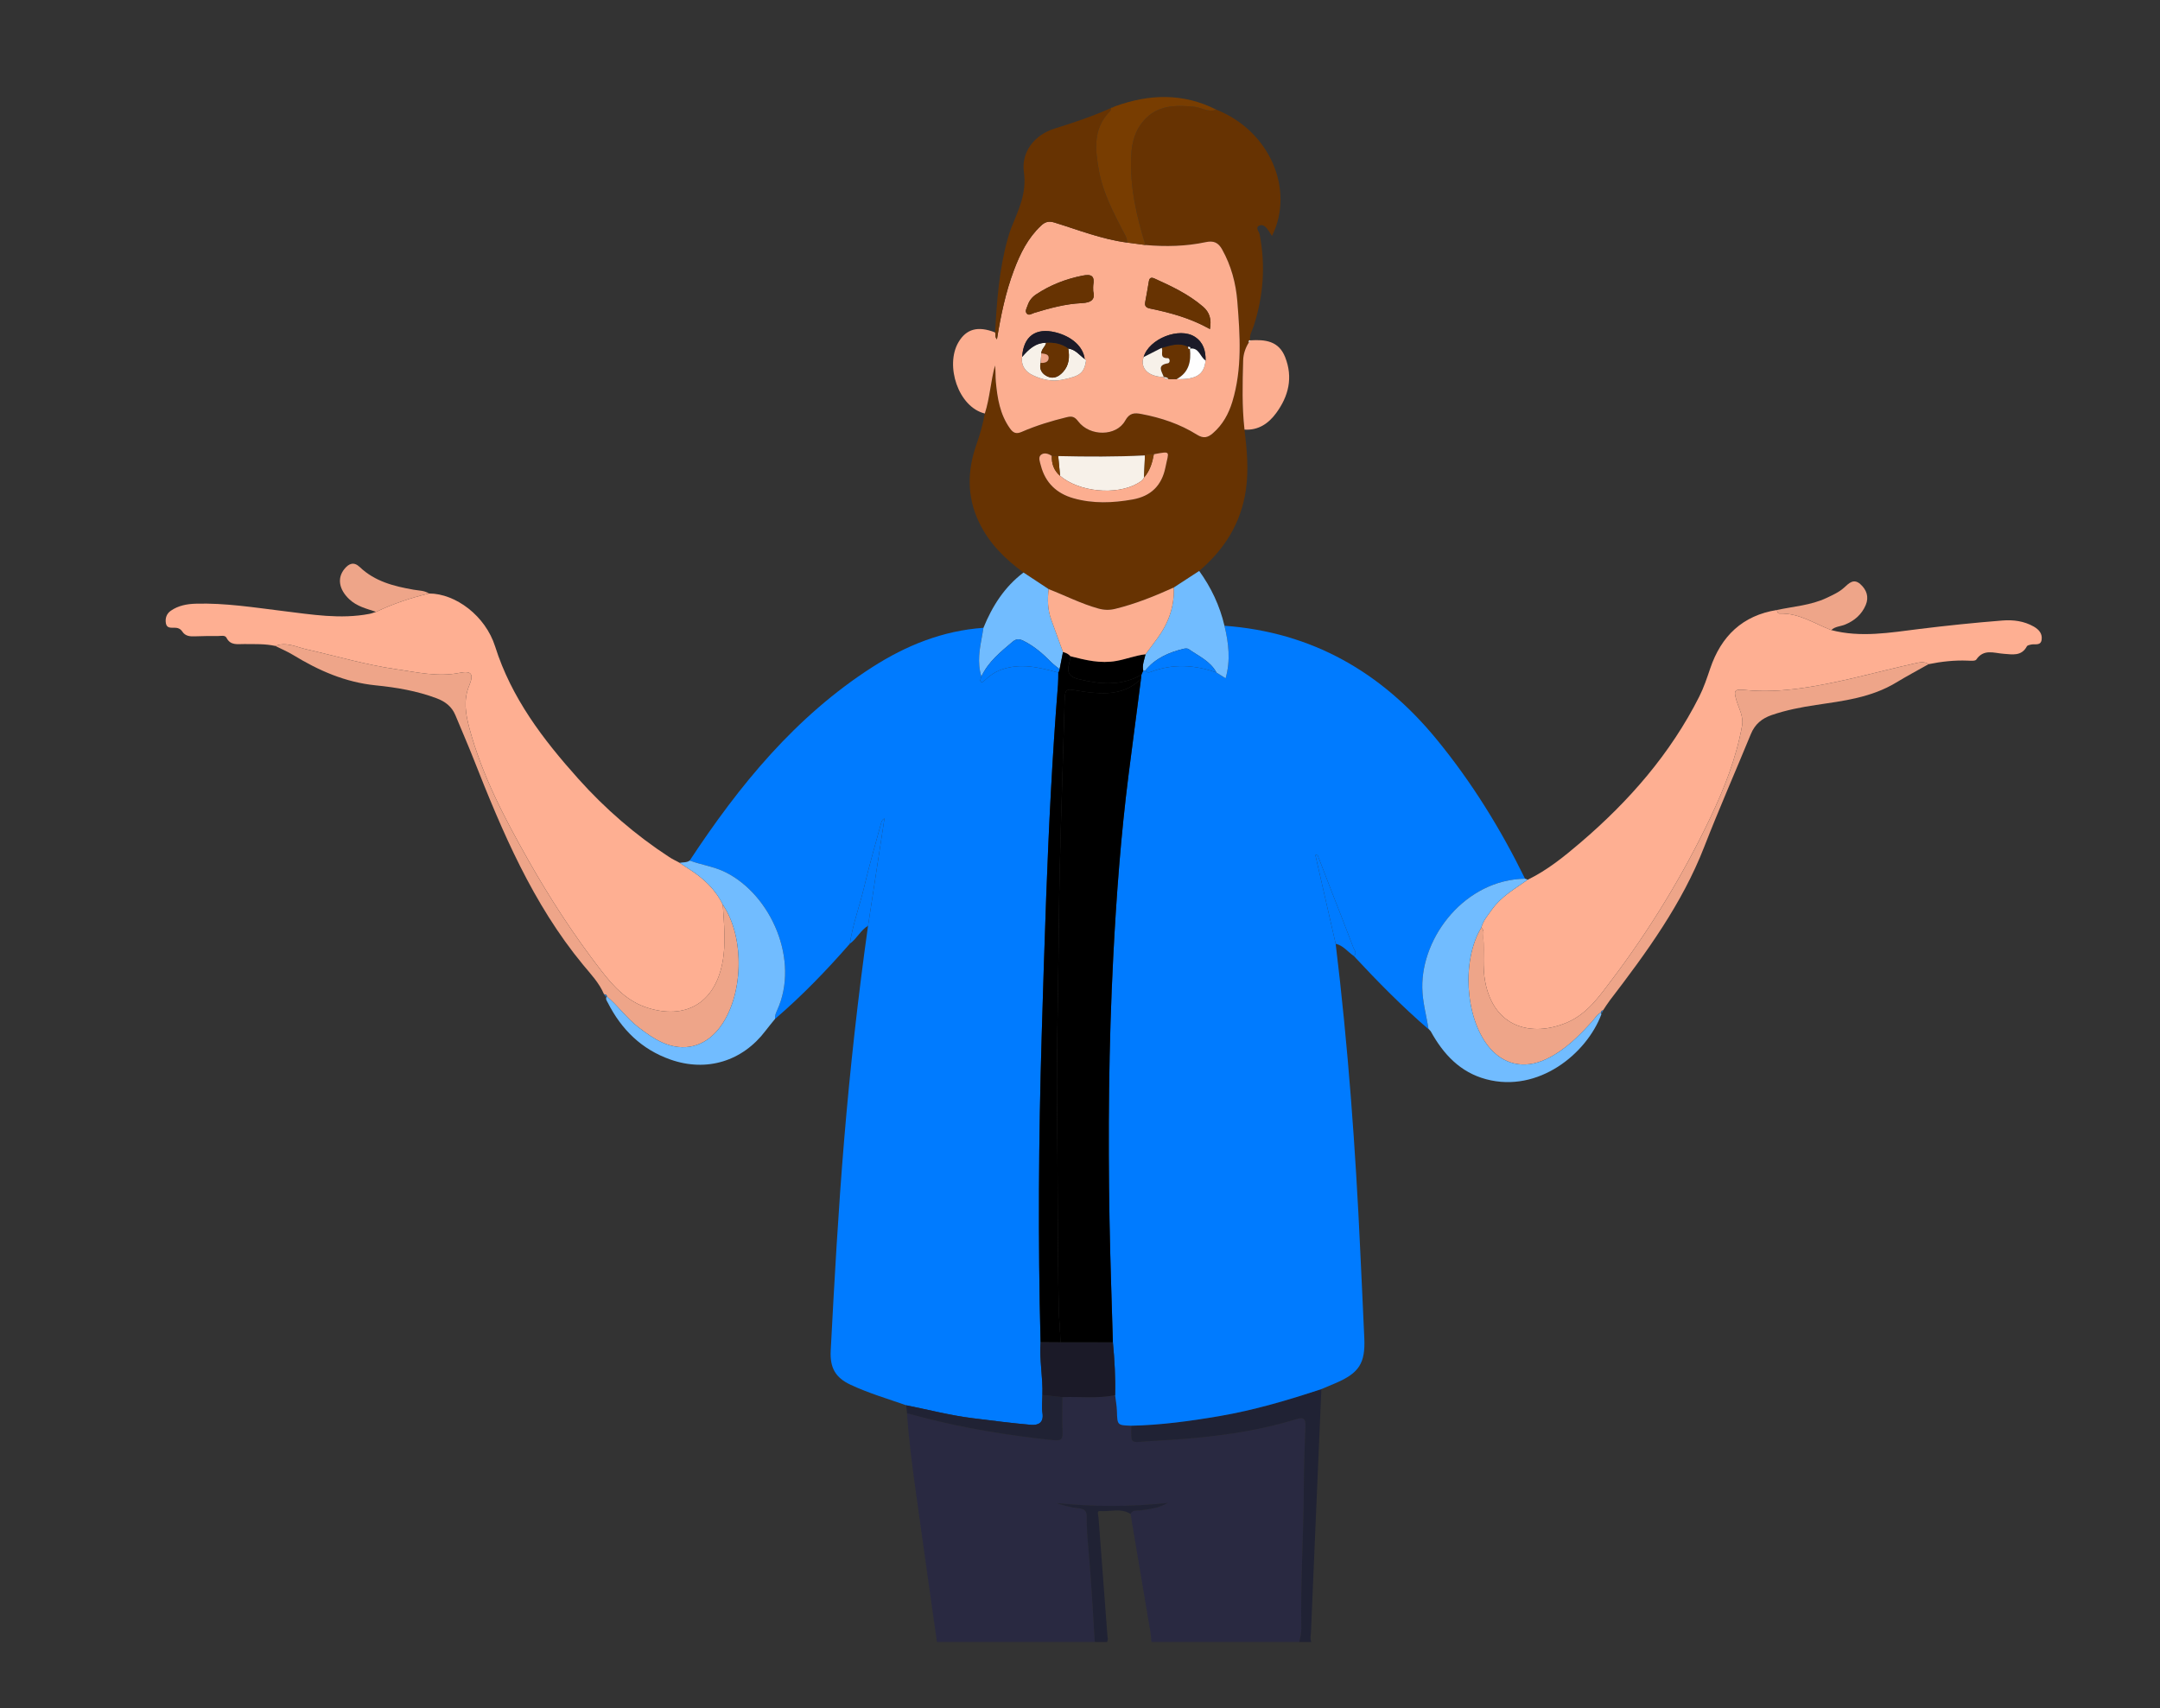
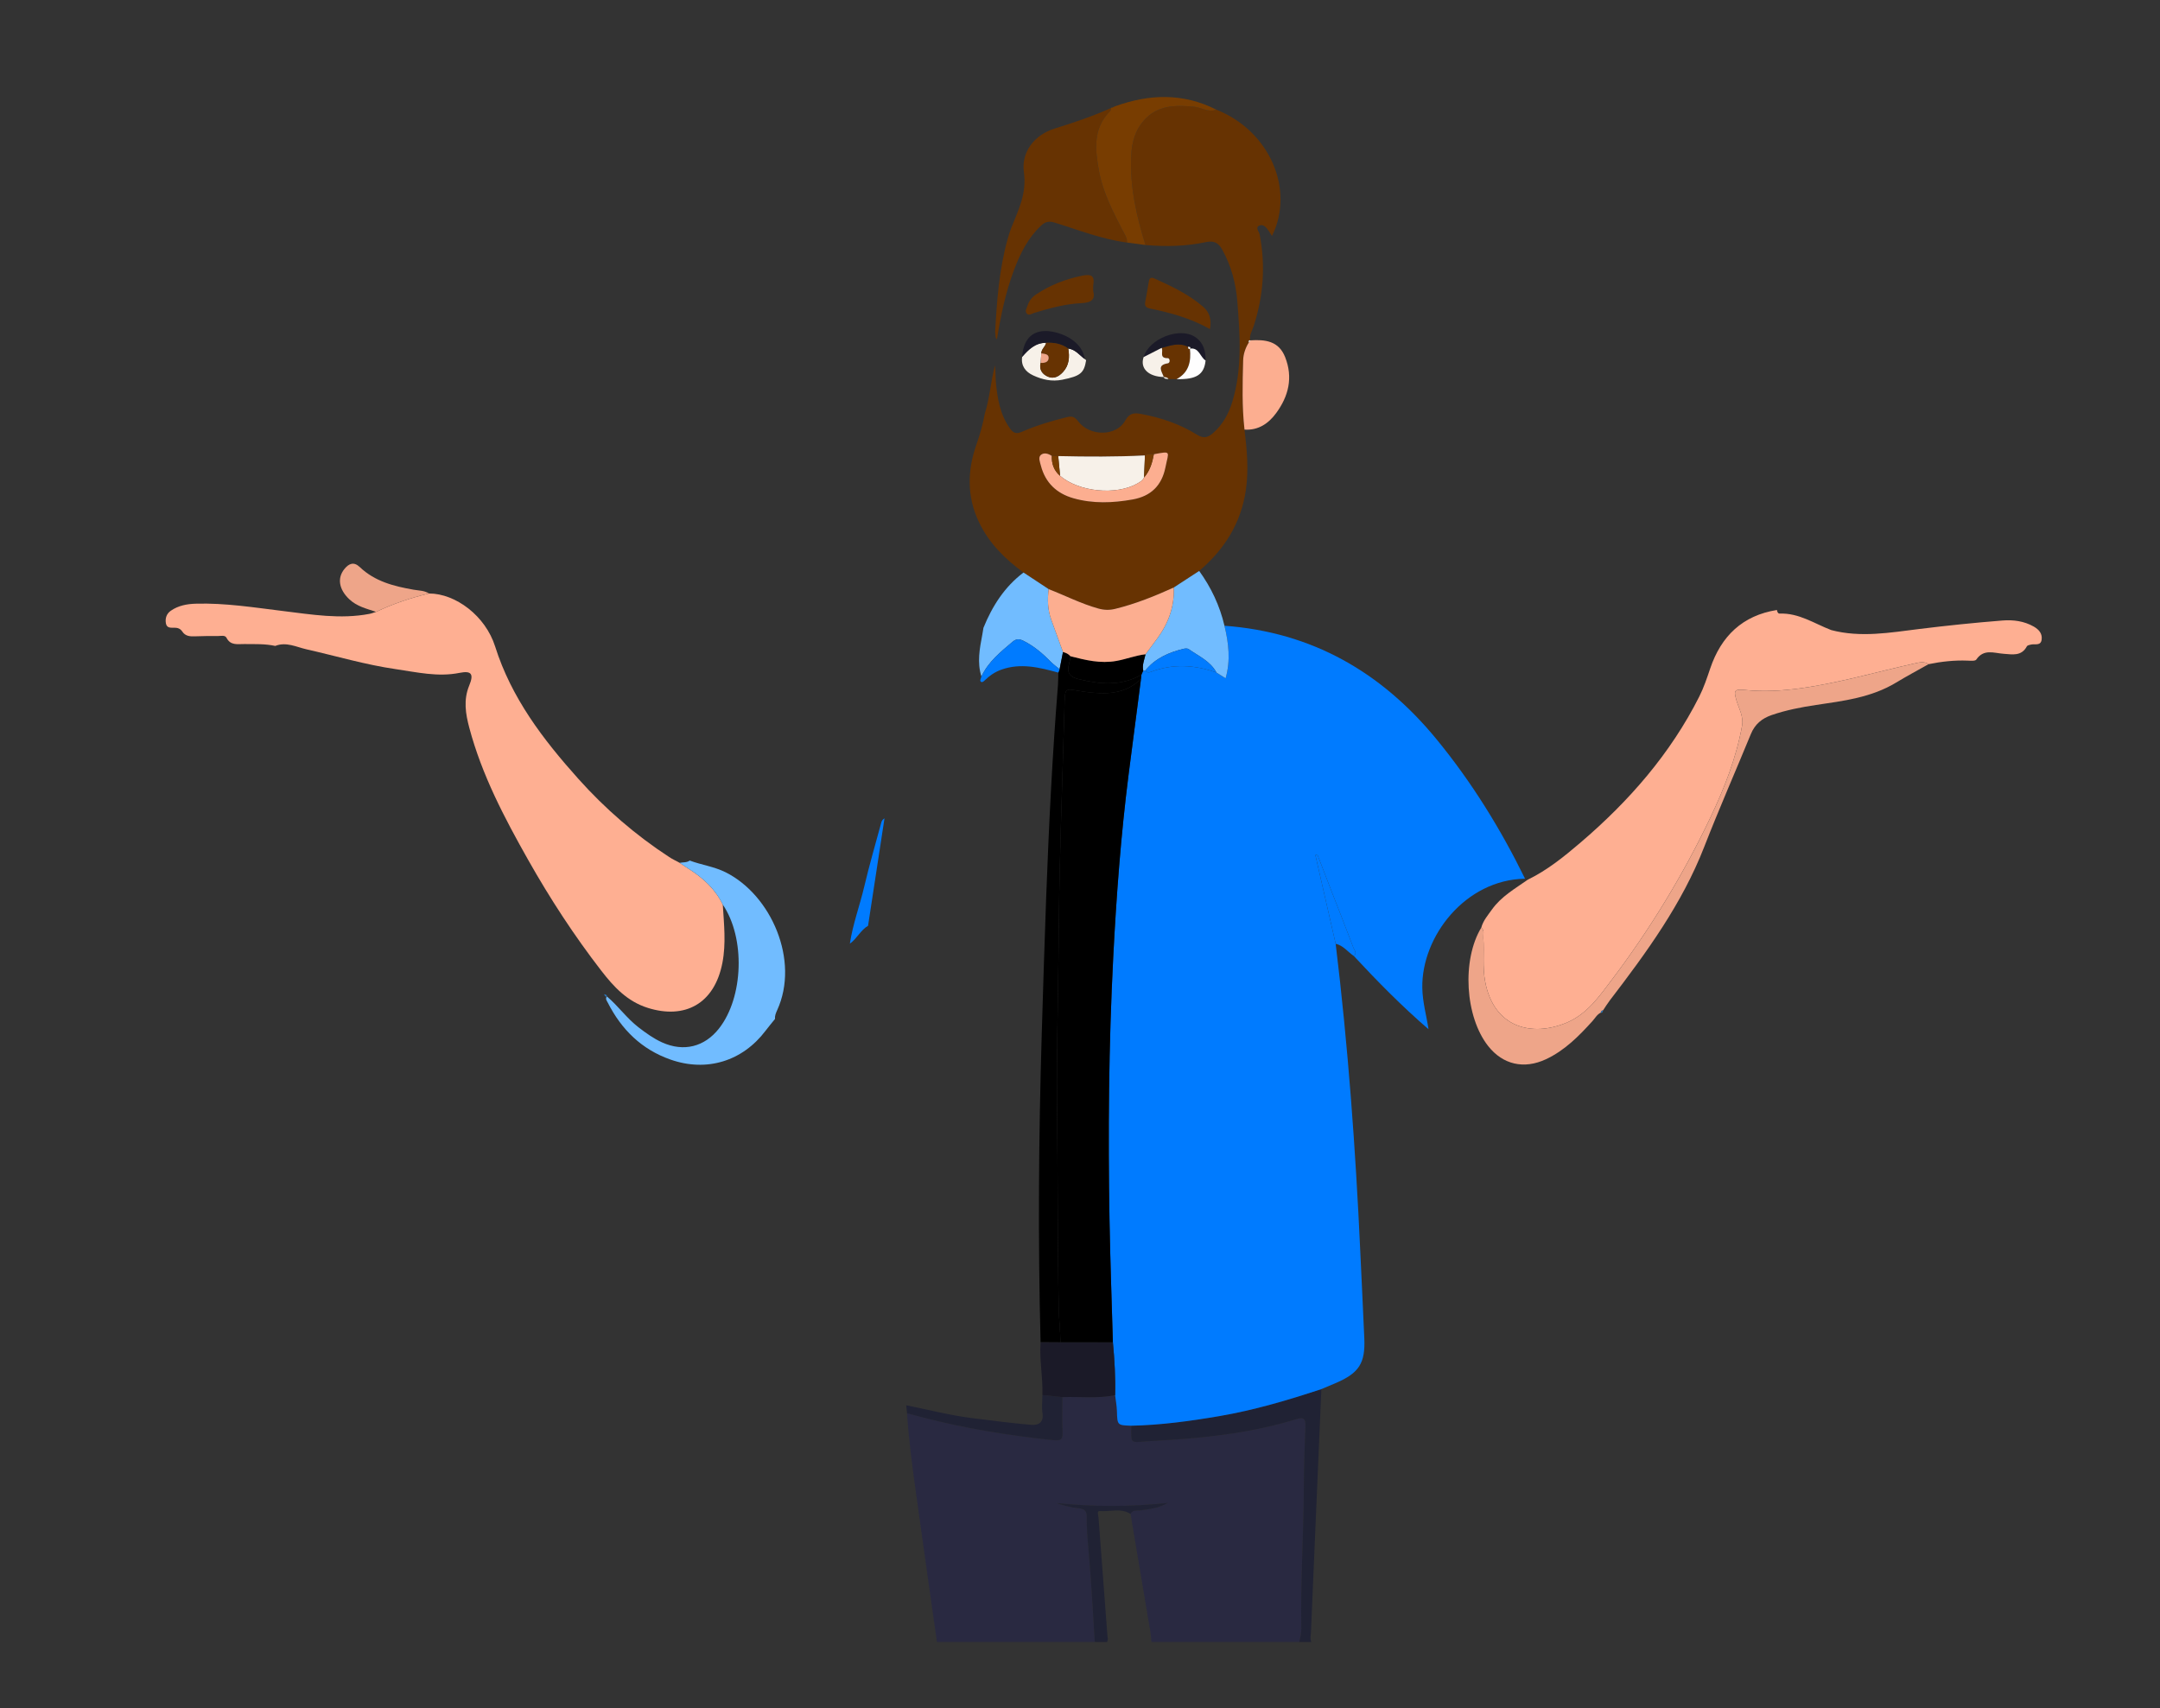
<svg xmlns="http://www.w3.org/2000/svg" id="Layer_1" viewBox="0 0 721.898 570.959">
  <rect x="0" y="0" width="721.898" height="570.959" fill="#333333" stroke="none" />
  <defs>
    <style>
      .cls-1 {
        fill: #155185;
      }

      .cls-2 {
        fill: #202234;
      }

      .cls-3 {
        fill: #1b1a28;
      }

      .cls-4 {
        fill: #fcae90;
      }

      .cls-5 {
        fill: #feaf92;
      }

      .cls-6 {
        fill: #eea589;
      }

      .cls-7 {
        fill: #673302;
      }

      .cls-8 {
        fill: #292941;
      }

      .cls-9 {
        fill: #783d01;
      }

      .cls-10 {
        fill: #f7f1e9;
      }

      .cls-11 {
        fill: #2b74b6;
      }

      .cls-12 {
        fill: #fefefe;
      }

      .cls-13 {
        fill: #007bff;
      }

      .cls-14 {
        fill: #71bcff;
      }
    </style>
  </defs>
  <path class="cls-8" d="M313.134,548.816c-2.362-16.783-4.763-33.561-7.072-50.351-1.192-8.671-2.355-17.349-2.92-26.092,1.727.452,3.454.905,5.181,1.356,14.291,3.733,28.814,6.055,43.498,7.615,3.047.324,3.39-.363,3.292-2.906-.147-3.818-.039-7.646-.04-11.469,5.871-.212,11.778.55,17.611-.663.21,1.756.551,3.509.605,5.27.145,4.792.097,4.794,4.797,4.951.011,6.226-.57,5.59,5.422,5.213,5.34-.336,10.699-.626,16.042-1.139,11.381-1.092,22.614-2.825,33.529-6.23,2.836-.884,3.301-.054,3.198,2.5-.266,6.606-.48,13.242-.514,19.824-.082,15.839-1.112,31.656-.845,47.493.027,1.61-.339,3.106-.7,4.629h-49.381c-.116-1.111-.172-2.231-.356-3.33-2.203-13.16-4.425-26.317-6.641-39.475.698-1.455,2.057-1.021,3.24-1.176,3.155-.412,6.325-.799,9.2-2.5-12.44,1.324-24.847,1.333-37.282.036,2.453.804,4.917,1.501,7.425,1.738,1.992.189,2.81.923,2.783,2.905-.048,3.58.244,7.135.566,10.713.931,10.343,1.446,20.724,2.125,31.09h-52.763Z" />
  <path class="cls-2" d="M434.218,548.816c.361-1.523.727-3.019.7-4.629-.267-15.837.763-31.654.845-47.493.034-6.582.248-13.218.514-19.824.103-2.554-.362-3.384-3.198-2.5-10.915,3.404-22.147,5.138-33.529,6.23-5.343.513-10.701.803-16.042,1.139-5.992.377-5.411,1.013-5.422-5.214,9.892-.206,19.655-1.541,29.394-3.203,11.655-1.989,22.937-5.333,34.134-9.028-1.163,27.067-2.328,54.134-3.478,81.201-.047,1.104-.387,2.235.141,3.32h-4.059Z" />
  <path class="cls-2" d="M377.84,506.01c-3.251-2.078-6.87-.669-10.302-.965-1.067-.092-.454,1.495-.397,2.268.958,13.074,1.97,26.144,2.957,39.216.058.761.359,1.554-.143,2.287h-4.059c-.679-10.366-1.194-20.747-2.125-31.09-.322-3.577-.614-7.132-.566-10.713.027-1.982-.791-2.716-2.783-2.905-2.508-.237-4.972-.934-7.425-1.738,12.436,1.297,24.842,1.288,37.282-.036-2.875,1.701-6.046,2.088-9.2,2.5-1.184.155-2.543-.279-3.24,1.176Z" />
  <path class="cls-13" d="M441.613,464.295c-11.196,3.695-22.478,7.039-34.134,9.028-9.739,1.662-19.502,2.997-29.394,3.203-4.7-.157-4.652-.158-4.797-4.951-.053-1.761-.395-3.514-.605-5.27.15-5.901-.185-11.782-.744-17.653-.384-13.623-.887-27.244-1.127-40.869-.517-29.292-.257-58.58,1.241-87.843,1.048-20.468,2.572-40.903,5.159-61.244,1.348-10.599,2.748-21.192,4.125-31.787.048-.468.095-.935.143-1.403.2-.453.399-.906.599-1.359.235-.014.471-.027.706-.041.45.678,1.086.749,1.775.485,7.361-2.821,14.689-2.416,21.999.201.918.575,1.836,1.15,3.059,1.917,1.714-6.039,1.004-11.805-.39-17.565,29.229,2.142,52.428,15.471,70.847,37.9,11.789,14.355,21.459,30.011,29.614,46.65-19.927.322-34.601,19.259-34.34,36.433.073,4.805,1.386,9.257,2.082,13.878-8.851-7.625-17.026-15.94-24.975-24.485,1.205-.941.176-1.938-.116-2.716-2.437-6.499-5.004-12.948-7.518-19.418-1.528-3.932-3.033-7.872-4.548-11.809-.219.08-.438.161-.658.241,2.26,9.877,4.521,19.755,6.781,29.632,4.146,34.194,6.65,68.519,8.229,102.918.444,9.667.93,19.333,1.343,29.001.351,8.236-1.76,11.52-9.393,14.831-1.647.715-3.308,1.397-4.963,2.094Z" />
-   <path class="cls-13" d="M230.51,287.628c16.546-25.125,35.34-48.161,61.011-64.635,11.313-7.26,23.559-12.202,37.16-13.157-.127.759-.239,1.522-.382,2.278-.883,4.654-1.785,9.307-.295,14.011-.125.53-.521,1.228-.319,1.552.394.63.988.151,1.381-.235,1.615-1.581,3.394-2.832,5.568-3.611,6.516-2.335,12.786-.738,19.07.978-.033,1.35-.001,2.705-.109,4.048-1.902,23.68-3.07,47.4-3.952,71.136-.573,15.414-1.04,30.832-1.498,46.251-1.014,34.111-1.266,68.225-.37,102.344-.448,5.92.821,11.782.605,17.694-.008,2.021-.264,4.079.032,6.055.485,3.237-1.473,4.099-3.857,3.894-6.452-.556-12.881-1.402-19.311-2.196-7.551-.932-14.916-2.845-22.361-4.337-6.249-2.187-12.601-4.049-18.635-6.876-5.027-2.356-6.914-5.646-6.611-11.422,1.226-23.401,2.536-46.794,4.47-70.147,1.989-24.016,4.655-47.961,8.005-71.828,1.832-11.966,3.664-23.932,5.495-35.898-.658.387-.928.861-1.065,1.371-1.922,7.115-3.997,14.194-5.683,21.365-1.507,6.411-3.846,12.608-4.824,19.147-7.797,8.931-16.011,17.447-25.023,25.169-.098-1.052.288-1.975.715-2.908,7.611-16.625-1.977-38.507-17.212-46.119-3.872-1.934-8.065-2.447-12.005-3.925Z" />
  <path class="cls-7" d="M415.928,143.589c.808,6.702,1.434,13.414.461,20.151-1.602,11.092-7.178,19.915-15.605,27.085-2.835,1.847-5.67,3.694-8.506,5.54-6.341,2.879-12.782,5.472-19.572,7.137-1.924.472-3.7.421-5.618-.111-5.766-1.6-11.073-4.337-16.614-6.489-2.801-1.847-5.602-3.694-8.404-5.541-6.233-4.557-11.599-9.871-14.948-16.974-4.008-8.5-3.844-17.139-.778-25.825,1.196-3.389,2.163-6.819,2.798-10.349,1.682-5.23,1.947-10.762,3.403-16.064.248,1.831.109,3.645.274,5.432.51,5.522,1.377,10.942,4.737,15.633,1.088,1.518,2.081,1.932,3.912,1.134,4.851-2.115,9.906-3.646,15.057-4.906,1.819-.445,2.682-.111,3.839,1.41,3.872,5.088,12.738,5.047,15.673-.244,1.477-2.663,3.128-2.666,5.436-2.23,6.583,1.244,12.884,3.346,18.558,6.906,2.204,1.383,3.638.977,5.347-.503,3.268-2.83,5.251-6.459,6.479-10.495,3.353-11.019,2.567-22.286,1.675-33.516-.485-6.098-2.05-11.946-5.067-17.37-1.288-2.317-2.822-3.037-5.475-2.472-6.649,1.417-13.403,1.553-20.171.964-3.022-9.786-5.288-19.692-4.748-30.04.221-4.231,1.243-8.134,4.113-11.46,4.56-5.285,10.501-5.262,16.694-4.739,2.573.217,4.923,2.054,7.646,1.007,17.669,6.989,26.342,26.528,18.596,42.202-.403-.614-.75-1.165-1.119-1.702-.794-1.155-1.829-2.46-3.253-1.692-1.251.674.06,1.945.246,2.905,2.014,10.397,1.251,20.584-2.005,30.636-.498,1.539-1.491,2.995-1.162,4.75-0-0.0.118.02.118.02-.74-.193-.565.365-.609.743-1.132,1.83-1.805,3.823-1.862,5.969-.206,7.705-.417,15.413.454,23.098ZM351.53,152.402c-1.186-.847-2.709-1.228-3.705-.313-.896.824-.257,2.365.044,3.527,1.491,5.751,5.282,9.33,10.896,10.924,6.524,1.853,13.131,1.581,19.747.408,6.149-1.091,9.782-4.671,11.003-10.783,1.073-5.374,2.099-5.45-3.878-4.343-1.015-.033-2.057-.266-2.981.394-9.659.492-19.321.444-28.984.221-.714-.012-1.428-.023-2.142-.035Z" />
  <path class="cls-5" d="M91.992,215.894c-3.439-.752-6.933-.585-10.415-.626-2.188-.025-4.514.556-5.878-2.092-.503-.977-1.856-.587-2.836-.593-2.59-.017-5.183.007-7.772.104-1.65.062-3.162-.064-4.17-1.599-.612-.932-1.476-1.278-2.585-1.283-1.199-.005-2.628.225-2.906-1.533-.269-1.702.27-3.187,1.677-4.155,2.487-1.71,5.342-2.252,8.32-2.339,9.824-.286,19.497,1.27,29.192,2.454,9.595,1.171,19.153,2.801,28.835.95.763-.146,1.497-.447,2.244-.675,5.666-2.707,11.585-4.686,17.686-6.141,8.913.017,18.863,7.492,22.096,17.717,5.446,17.228,16.014,31.06,27.8,44.222,8.99,10.039,19.079,18.784,30.363,26.146,1.12.731,2.345,1.301,3.521,1.946,1.01.674,2.005,1.372,3.032,2.019,4.794,3.024,8.852,6.745,11.366,11.937.397,6.481,1.127,12.953-.123,19.436-2.662,13.805-12.614,18.96-24.943,15.082-6.862-2.158-11.361-7.022-15.519-12.398-9.066-11.721-17.138-24.103-24.425-37.003-7.972-14.112-15.502-28.42-19.705-44.206-1.251-4.7-2.013-9.343-.019-14.159,1.598-3.859.709-5.002-3.241-4.209-7.263,1.457-14.274-.223-21.327-1.245-10.105-1.464-19.903-4.38-29.842-6.628-3.354-.758-6.766-2.593-10.426-1.13Z" />
  <path class="cls-5" d="M510.629,294.012c6.526-3.182,12.121-7.712,17.584-12.38,16.213-13.853,30.057-29.664,39.721-48.85,1.517-3.012,2.572-6.209,3.657-9.406,3.651-10.751,10.764-17.668,22.278-19.495.098.573.317,1.226.937,1.203,6.418-.246,11.589,3.356,17.225,5.515,9.845,2.585,19.614.845,29.425-.37,9.242-1.144,18.515-2.098,27.798-2.832,3.552-.281,7.195.163,10.445,2.024,1.67.956,2.899,2.276,2.647,4.319-.27,2.189-2.155,1.423-3.48,1.682-.525.103-1.277.257-1.476.628-1.802,3.363-4.857,2.675-7.741,2.473-3.23-.226-6.652-1.747-9.154,1.937-.363.534-1.91.389-2.901.349-4.407-.179-8.746.306-13.053,1.184-1.452-1.018-3.007-.614-4.529-.277-12.773,2.829-25.342,6.551-38.354,8.347-6.053.835-12.087,1.162-18.126.589-3.804-.361-4.242-.111-3.167,3.505.821,2.761,2.41,5.333,1.846,8.445-1.956,10.805-5.937,20.91-10.625,30.756-9.106,19.123-20.083,37.135-32.839,54.031-4.233,5.607-8.271,11.544-15.19,14.436-11.58,4.84-24.353,1.721-27.217-13.853-.89-4.84-.27-9.646-.578-14.456-.076-1.185.451-2.511-.693-3.491.627-2.33,2.189-4.106,3.542-6.01,3.125-4.396,7.741-6.994,12.016-10.004Z" />
-   <path class="cls-4" d="M382.82,81.892c6.768.589,13.522.453,20.171-.964,2.653-.565,4.187.155,5.475,2.472,3.017,5.424,4.583,11.272,5.067,17.37.892,11.231,1.678,22.498-1.675,33.516-1.228,4.036-3.211,7.665-6.479,10.495-1.708,1.48-3.143,1.886-5.347.503-5.674-3.56-11.975-5.662-18.558-6.906-2.308-.436-3.959-.433-5.436,2.23-2.935,5.291-11.802,5.332-15.673.244-1.157-1.52-2.019-1.855-3.839-1.41-5.151,1.26-10.206,2.791-15.057,4.906-1.832.799-2.825.385-3.912-1.134-3.36-4.691-4.227-10.111-4.737-15.633-.165-1.786-.026-3.601-.274-5.432-1.456,5.302-1.721,10.835-3.403,16.064-8.902-2.142-13.379-16.11-8.8-23.855,2.61-4.414,6.474-5.515,12.235-3.242.266.716-.13,1.596.613,2.287,1.274-7.913,2.886-15.685,5.7-23.147,2.072-5.495,4.638-10.709,9.018-14.817,1.32-1.238,2.534-1.664,4.497-1.06,8.021,2.467,15.868,5.613,24.274,6.692,2.046.273,4.093.547,6.139.82ZM388.89,126.001c.298.8,1.038.573,1.626.701.911.006,1.821.012,2.733.017,6.595.166,9.198-1.512,9.669-6.228.06-3.194-.726-6.051-3.554-7.899-5.214-3.407-15.374.629-17.154,6.762-1.267,3.746,1.556,6.537,6.742,6.665l-.061-.019ZM362.497,119.915s.021.099.021.099c-.459-4.083-4.233-7.547-9.723-8.923-6.671-1.672-10.741,1.31-11.185,8.196-.432,3.034,1.164,5.011,3.657,6.173,3.061,1.427,6.274,2.163,9.761,1.456,5.982-1.213,7.281-2.163,7.968-6.509-.167-.164-.333-.328-.5-.491ZM404.377,109.989c.607-3.33-.183-5.664-2.302-7.486-4.817-4.14-10.491-6.824-16.217-9.409-1.011-.457-1.688-.343-1.893.919-.378,2.319-.787,4.633-1.222,6.943-.272,1.444.377,1.913,1.741,2.193,6.803,1.395,13.472,3.238,19.892,6.839ZM365.364,97.296c0-1.07-.066-1.53.011-1.965.544-3.076-.547-3.817-3.623-3.198-5.586,1.124-10.732,3.117-15.462,6.263-1.365.908-2.318,2.098-2.827,3.64-.305.925-1.055,1.985-.256,2.815.701.728,1.668-.042,2.49-.291,5.159-1.563,10.392-2.993,15.765-3.237,3.495-.158,4.616-1.397,3.903-4.027Z" />
-   <path class="cls-6" d="M91.992,215.894c3.66-1.463,7.072.371,10.426,1.13,9.939,2.247,19.737,5.163,29.842,6.628,7.053,1.022,14.064,2.703,21.327,1.245,3.951-.793,4.84.35,3.241,4.209-1.994,4.816-1.233,9.459.019,14.159,4.204,15.786,11.733,30.094,19.705,44.206,7.287,12.9,15.359,25.282,24.425,37.003,4.158,5.376,8.657,10.24,15.519,12.398,12.329,3.878,22.281-1.277,24.943-15.082,1.25-6.483.519-12.955.123-19.436,7.565,11.11,6.957,30.963-1.269,41.415-4.849,6.162-11.807,7.882-18.978,4.656-2.889-1.299-5.423-3.143-7.933-5.07-3.942-3.028-6.781-7.148-10.558-10.322,0,0,.051.049.051.049-.079-.59-.485-.753-1.005-.767-1.597-3.794-4.443-6.745-6.988-9.83-16.879-20.45-27.013-44.452-36.591-68.77-1.935-4.912-4.061-9.748-6.074-14.63-1.197-2.904-3.372-4.588-6.282-5.686-6.582-2.483-13.479-3.637-20.371-4.33-10.147-1.02-19.045-4.931-27.572-10.135-1.909-1.165-3.996-2.036-6.002-3.042Z" />
  <path class="cls-6" d="M495.07,310.026c1.144.98.617,2.306.693,3.491.309,4.81-.312,9.617.578,14.456,2.864,15.574,15.637,18.693,27.217,13.853,6.919-2.892,10.958-8.83,15.19-14.436,12.756-16.896,23.733-34.908,32.839-54.031,4.688-9.846,8.669-19.951,10.625-30.756.564-3.112-1.025-5.684-1.846-8.445-1.075-3.616-.637-3.866,3.167-3.505,6.038.573,12.073.246,18.126-.589,13.012-1.796,25.581-5.518,38.354-8.347,1.522-.337,3.077-.741,4.529.277-3.626,2.049-7.306,4.01-10.868,6.165-8.238,4.985-17.52,6.103-26.757,7.473-5.003.742-9.961,1.708-14.771,3.355-3.279,1.122-5.632,3.064-6.98,6.345-5.172,12.592-10.66,25.058-15.601,37.739-7.42,19.044-19.278,35.282-31.548,51.303-.811,1.058-1.502,2.208-2.25,3.316-.456.076-.713.341-.766.801,0,0,.051-.056.051-.056-1.287.596-1.924,1.842-2.815,2.829-4.544,5.029-9.289,9.834-15.537,12.762-7.361,3.45-14.407,1.815-19.306-4.361-7.771-9.796-8.885-28.81-2.323-39.639Z" />
  <path class="cls-14" d="M202.825,333.033c3.777,3.174,6.616,7.294,10.558,10.322,2.51,1.928,5.044,3.771,7.933,5.07,7.171,3.226,14.128,1.505,18.978-4.656,8.226-10.452,8.834-30.305,1.269-41.415-2.514-5.193-6.571-8.914-11.365-11.938-1.027-.648-2.022-1.345-3.032-2.019,1.114-.261,2.345-.018,3.346-.77,3.94,1.479,8.133,1.991,12.005,3.926,15.235,7.612,24.823,29.494,17.212,46.119-.427.933-.813,1.855-.715,2.908-1.047,1.302-2.129,2.576-3.135,3.909-7.723,10.229-19.697,13.905-31.792,9.66-9.625-3.378-16.364-10.001-20.931-18.975-.32-.629-.962-1.319-.329-2.141Z" />
-   <path class="cls-14" d="M495.07,310.026c-6.562,10.829-5.447,29.843,2.323,39.639,4.899,6.175,11.945,7.81,19.306,4.361,6.249-2.928,10.993-7.733,15.537-12.762.892-.987,1.529-2.233,2.815-2.829.048.213.193.462.129.633-4.935,13.14-21.015,26.302-38.475,21.657-8.718-2.319-14.343-8.406-18.545-16.043-.245-.271-.49-.542-.736-.812,0,0,.007.132.007.133-.696-4.62-2.01-9.072-2.082-13.877-.26-17.175,14.414-36.111,34.34-36.433.312.106.625.212.938.318-4.274,3.011-8.891,5.608-12.015,10.005-1.353,1.904-2.915,3.68-3.542,6.01Z" />
+   <path class="cls-14" d="M495.07,310.026Z" />
  <path class="cls-7" d="M376.681,81.071c-8.406-1.08-16.253-4.225-24.274-6.692-1.963-.604-3.177-.179-4.497,1.06-4.38,4.109-6.946,9.323-9.018,14.817-2.814,7.462-4.425,15.235-5.7,23.147-.743-.692-.348-1.571-.613-2.287.58-10.577,1.34-21.13,4.235-31.393.335-1.189.689-2.379,1.145-3.525,2.378-5.978,5.241-11.443,4.237-18.649-.949-6.815,3.601-12.519,10.323-14.597,6.406-1.98,12.696-4.107,18.794-6.855-.068.327-.022.769-.22.964-5.906,5.83-5.1,12.982-3.791,20.106,1.286,6.998,4.522,13.29,7.738,19.565.704,1.373,1.711,2.662,1.641,4.34Z" />
  <path class="cls-9" d="M376.681,81.071c.07-1.678-.937-2.967-1.641-4.34-3.216-6.274-6.452-12.566-7.738-19.565-1.309-7.124-2.115-14.276,3.791-20.106.198-.195.152-.637.22-.964 0-0.0.122-.149.122-.149,0,0,.177.076.177.075.343-.161.685-.322,1.028-.483,11.444-4.143,22.764-4.525,33.885,1.121-2.724,1.047-5.074-.79-7.646-1.007-6.193-.523-12.134-.546-16.694,4.739-2.869,3.326-3.892,7.228-4.113,11.46-.54,10.349,1.726,20.254,4.748,30.04-2.046-.273-4.093-.547-6.139-.82Z" />
  <path class="cls-14" d="M392.278,196.365c2.835-1.847,5.67-3.693,8.506-5.54,4.01,5.555,6.883,11.634,8.444,18.318,1.394,5.761,2.104,11.526.39,17.565-1.223-.766-2.141-1.342-3.059-1.917-2.06-3.843-5.979-5.497-9.304-7.838-.382-.269-1.105-.233-1.616-.111-4.972,1.192-9.524,3.154-12.853,7.263-.235.014-.471.027-.706.041-.414-1.919.379-3.667.771-5.472,1.263-1.701,2.526-3.403,3.789-5.104,3.793-5.108,5.923-10.761,5.638-17.206Z" />
  <path class="cls-14" d="M342.071,191.361c2.801,1.847,5.602,3.694,8.403,5.542-.438,3.496-.347,6.938.894,10.293,1.321,3.57,2.601,7.155,3.898,10.733-.379,1.916-.758,3.832-1.137,5.748-.941-.783-1.955-1.493-2.81-2.361-2.762-2.804-5.696-5.345-9.26-7.125-1.373-.686-2.421-.724-3.633.301-4.018,3.399-8.14,6.686-10.424,11.632-1.49-4.704-.588-9.356.295-14.01.143-.756.256-1.518.382-2.278,2.95-7.255,7.039-13.685,13.39-18.475Z" />
  <path class="cls-4" d="M415.928,143.589c-.871-7.685-.66-15.392-.454-23.098.057-2.146.731-4.139,1.862-5.969.203-.247.406-.495.609-.743,0,0-.118-.021-.118-.02,4.95-.309,9.529.12,11.693,5.63,2.682,6.829,1.137,13.035-3.012,18.682-2.551,3.472-5.939,5.821-10.581,5.518Z" />
  <path class="cls-2" d="M302.883,469.698c7.445,1.492,14.81,3.404,22.361,4.337,6.43.794,12.859,1.64,19.311,2.196,2.383.205,4.342-.657,3.857-3.894-.296-1.976-.04-4.034-.033-6.055,2.231.229,4.463.458,6.695.687.001,3.823-.107,7.651.04,11.469.098,2.543-.245,3.23-3.292,2.906-14.684-1.56-29.207-3.882-43.498-7.615-1.727-.451-3.454-.904-5.181-1.356-.086-.891-.173-1.783-.259-2.674Z" />
-   <path class="cls-6" d="M612.03,210.599c-5.637-2.159-10.807-5.762-17.225-5.515-.619.024-.839-.629-.937-1.203,5.572-1.207,11.343-1.541,16.618-4.043,2.047-.971,4.131-1.89,5.797-3.4,1.669-1.513,3.219-3.188,5.452-1.209,2.091,1.853,2.966,4.272,1.818,6.986-1.332,3.152-3.735,5.239-6.913,6.548-1.531.631-3.33.595-4.612,1.836Z" />
  <path class="cls-6" d="M143.385,198.367c-6.101,1.455-12.019,3.434-17.686,6.141-3.148-1.058-6.402-1.792-8.96-4.214-3.42-3.237-4.155-7.035-1.606-10.147,1.45-1.771,3.105-2.536,5.126-.604,5.03,4.808,11.437,6.415,18.015,7.563,1.736.303,3.553.245,5.111,1.261Z" />
  <path class="cls-13" d="M284.036,315.41c.978-6.539,3.317-12.736,4.824-19.147,1.685-7.171,3.761-14.25,5.683-21.365.138-.51.407-.984,1.065-1.371-1.832,11.966-3.664,23.932-5.495,35.898-2.521,1.492-3.728,4.317-6.076,5.985Z" />
  <path class="cls-13" d="M446.398,315.45c-2.26-9.877-4.521-19.755-6.781-29.632.219-.081.438-.161.658-.241,1.515,3.937,3.02,7.878,4.548,11.809,2.515,6.469,5.082,12.919,7.518,19.418.292.778,1.321,1.775.116,2.716-2.019-1.358-3.506-3.506-6.059-4.069Z" />
  <path class="cls-11" d="M201.872,332.316c.52.014.925.176,1.005.767-.708.234-.727-.436-1.005-.767Z" />
  <path class="cls-11" d="M535.001,338.492c.053-.46.31-.726.766-.801-.129.387-.118.909-.766.801Z" />
  <path class="cls-7" d="M372.64,35.54c-.342.161-.685.321-1.028.483.342-.161.685-.322,1.028-.483Z" />
  <path class="cls-1" d="M477.425,343.871c.245.271.49.542.736.812-.245-.271-.49-.542-.736-.812Z" />
  <path class="cls-3" d="M355.074,466.968c-2.232-.229-4.463-.458-6.695-.687.217-5.912-1.052-11.774-.605-17.695,2.213.014,4.426.029,6.639.043,5.842.007,11.685.015,17.527.022.559,5.871.894,11.752.744,17.653-5.833,1.214-11.74.452-17.611.664Z" />
  <path d="M371.94,448.652c-5.842-.007-11.685-.015-17.527-.022-.053-3.816-.498-7.63-.571-11.42-.434-22.342-.287-44.692-.558-67.039-.198-16.285.264-32.609.456-48.916.119-10.113.19-20.228.429-30.342.423-17.974,1.085-35.94,1.566-53.911.217-8.116-.194-6.707,6.995-5.752,6.678.887,13.302.93,18.609-4.341-1.377,10.596-2.777,21.188-4.125,31.787-2.587,20.341-4.111,40.776-5.159,61.244-1.498,29.263-1.758,58.551-1.241,87.843.241,13.625.743,27.246,1.127,40.869Z" />
  <path d="M381.338,226.909c-5.307,5.272-11.93,5.228-18.609,4.341-7.189-.955-6.777-2.364-6.995,5.752-.481,17.971-1.143,35.936-1.566,53.911-.238,10.114-.309,20.229-.429,30.342-.192,16.306-.654,32.63-.456,48.916.271,22.347.124,44.697.558,67.039.074,3.79.518,7.604.571,11.42-2.213-.015-4.427-.029-6.639-.043-.896-34.118-.644-68.232.37-102.343.458-15.418.925-30.836,1.498-46.251.882-23.735,2.05-47.456,3.952-71.136.108-1.344.076-2.699.109-4.048.142-.378.284-.755.426-1.133.379-1.916.758-3.832,1.136-5.747.955.238,1.83.617,2.476,1.402-.124.768-.17,1.559-.387,2.3-.826,2.827-.227,4.536,3.003,5.327,7.243,1.773,14.313,2.451,21.122-1.452-.048.468-.095.935-.143,1.403Z" />
  <path d="M381.481,225.506c-6.809,3.903-13.879,3.225-21.122,1.452-3.23-.791-3.829-2.5-3.003-5.327.216-.741.262-1.532.387-2.299,5.05,1.289,10.009,2.54,15.398,1.565,3.29-.595,6.398-1.838,9.71-2.222-.391,1.805-1.185,3.553-.771,5.472-.2.453-.399.906-.599,1.359Z" />
  <path class="cls-13" d="M382.786,224.106c3.329-4.109,7.881-6.071,12.853-7.263.51-.122,1.234-.158,1.616.111,3.325,2.342,7.245,3.995,9.304,7.838-7.309-2.617-14.637-3.022-21.998-.201-.688.264-1.324.193-1.775-.485Z" />
  <path class="cls-13" d="M354.13,223.677c-.142.377-.284.755-.426,1.133-6.284-1.716-12.554-3.313-19.07-.978-2.174.779-3.953,2.03-5.568,3.611-.394.385-.988.864-1.381.235-.203-.324.193-1.023.319-1.552,2.284-4.946,6.406-8.233,10.424-11.632,1.212-1.025,2.26-.987,3.633-.301,3.564,1.78,6.497,4.321,9.26,7.125.855.867,1.869,1.578,2.81,2.361Z" />
  <path class="cls-4" d="M382.851,218.675c-3.312.384-6.42,1.627-9.71,2.222-5.389.975-10.349-.276-15.398-1.565-.646-.785-1.521-1.164-2.476-1.402-1.298-3.58-2.577-7.165-3.898-10.734-1.242-3.355-1.333-6.797-.894-10.293,5.541,2.151,10.847,4.888,16.614,6.488,1.918.532,3.694.583,5.618.111,6.79-1.665,13.231-4.258,19.572-7.137.285,6.444-1.845,12.097-5.638,17.206-1.263,1.701-2.526,3.403-3.789,5.104Z" />
  <path class="cls-10" d="M353.671,152.437c9.664.223,19.327.271,28.985-.221-.1,2.459-.201,4.918-.301,7.378-.449.973-1.307,1.479-2.191,1.984-7.15,4.077-19.533,2.869-25.872-2.538-.207-2.201-.414-4.402-.621-6.602Z" />
  <path class="cls-4" d="M354.292,159.039c6.339,5.407,18.721,6.615,25.872,2.538.885-.504,1.742-1.011,2.191-1.984,1.959-2.225,2.761-4.939,3.283-7.771,5.977-1.106,4.951-1.031,3.878,4.343-1.22,6.111-4.854,9.692-11.003,10.783-6.616,1.173-13.223,1.445-19.747-.408-5.614-1.594-9.405-5.173-10.896-10.924-.301-1.162-.94-2.704-.044-3.527.996-.915,2.519-.534,3.704.313-.085,2.631.705,4.898,2.762,6.638Z" />
  <path class="cls-9" d="M385.638,151.822c-.521,2.832-1.324,5.546-3.283,7.771.1-2.459.201-4.919.301-7.378.924-.659,1.966-.427,2.981-.393Z" />
  <path class="cls-9" d="M354.292,159.039c-2.057-1.74-2.847-4.007-2.762-6.638.714.012,1.428.023,2.142.035.207,2.201.413,4.402.62,6.603Z" />
  <path class="cls-12" d="M417.946,113.78c-.203.248-.406.495-.609.743.044-.378-.131-.936.609-.743Z" />
  <path class="cls-7" d="M404.377,109.989c-6.42-3.601-13.089-5.444-19.892-6.839-1.365-.28-2.013-.749-1.741-2.193.434-2.309.844-4.624,1.222-6.943.206-1.263.882-1.376,1.893-.919,5.726,2.585,11.4,5.269,16.217,9.409,2.119,1.821,2.909,4.155,2.302,7.486Z" />
  <path class="cls-7" d="M365.364,97.296c.713,2.629-.408,3.868-3.903,4.027-5.373.244-10.606,1.674-15.765,3.237-.823.249-1.789,1.019-2.49.291-.799-.829-.049-1.89.256-2.815.508-1.542,1.462-2.733,2.827-3.64,4.73-3.146,9.877-5.139,15.462-6.263,3.076-.619,4.167.122,3.623,3.198-.077.435-.011.896-.011,1.965Z" />
  <path class="cls-10" d="M362.997,120.407c-.687,4.346-1.986,5.297-7.968,6.509-3.487.707-6.7-.029-9.761-1.456-2.493-1.162-4.089-3.139-3.658-6.174,2.142-2.471,4.411-4.725,8.013-4.713-.227,1.311-1.614,2.094-1.599,3.514-.078,1.071-.157,2.141-.235,3.212-.566,2.234.557,3.751,2.388,4.575,1.963.882,3.69-.004,5.082-1.522,2.088-2.277,2.249-4.993,1.769-7.85,2.392.293,3.751,2.199,5.489,3.513,0,0-.021-.099-.022-.099.166.164.334.328.501.491Z" />
  <path class="cls-7" d="M393.248,126.72c-.911-.006-1.821-.012-2.732-.017-.353-.671-1.038-.574-1.625-.701,0,0,.061.019.061.019-.617-1.835-2.495-3.962,1.369-4.591.855-.139.717-1.734-.058-1.718-2.999.062-1.365-2.306-2.019-3.43,2.907-.782,5.799-1.909,8.806-.383.081.379.002.92.692.686l-.05-.05c.443,4.234-.304,7.95-4.442,10.186Z" />
  <path class="cls-3" d="M349.623,114.573c-3.602-.012-5.871,2.242-8.013,4.713.444-6.885,4.514-9.868,11.185-8.195,5.49,1.376,9.264,4.84,9.723,8.923-1.738-1.314-3.097-3.22-5.489-3.513-2.224-1.582-4.732-2.074-7.405-1.928Z" />
  <path class="cls-3" d="M397.049,115.897c-3.007-1.526-5.899-.399-8.806.383-2.011,1.025-4.022,2.05-6.033,3.075,1.781-6.134,11.94-10.169,17.154-6.762,2.827,1.847,3.614,4.705,3.555,7.898-1.872-1.147-2.132-4.428-5.229-3.957,0,0,.05.05.05.05.318-.781-.319-.6-.692-.686Z" />
  <path class="cls-10" d="M382.21,119.355c2.011-1.025,4.022-2.05,6.033-3.075.654,1.124-.979,3.492,2.019,3.43.776-.016.913,1.579.058,1.718-3.864.63-1.986,2.757-1.369,4.591-5.186-.128-8.009-2.919-6.742-6.665Z" />
  <path class="cls-12" d="M397.69,116.534c3.097-.472,3.357,2.809,5.229,3.957-.472,4.718-3.076,6.395-9.671,6.229,4.138-2.236,4.885-5.952,4.442-10.186Z" />
  <path class="cls-10" d="M388.89,126.001c.588.127,1.272.03,1.625.701-.587-.128-1.328.099-1.625-.701Z" />
  <path class="cls-3" d="M362.997,120.407c-.167-.164-.334-.327-.501-.491.167.164.334.327.501.491Z" />
  <path class="cls-7" d="M349.623,114.573c2.674-.145,5.182.346,7.405,1.928.48,2.857.32,5.573-1.769,7.85-1.392,1.518-3.12,2.404-5.082,1.522-1.831-.823-2.954-2.34-2.39-4.574,1.293.073,2.641-.211,2.692-1.653.048-1.366-1.418-1.352-2.456-1.559-.015-1.421,1.372-2.204,1.599-3.514Z" />
  <path class="cls-6" d="M348.024,118.087c1.038.207,2.504.193,2.456,1.559-.051,1.442-1.399,1.726-2.692,1.653.08-1.071.158-2.142.236-3.212Z" />
  <path class="cls-12" d="M397.049,115.897c.372.086,1.009-.095.692.686-.69.234-.61-.307-.692-.686Z" />
</svg>